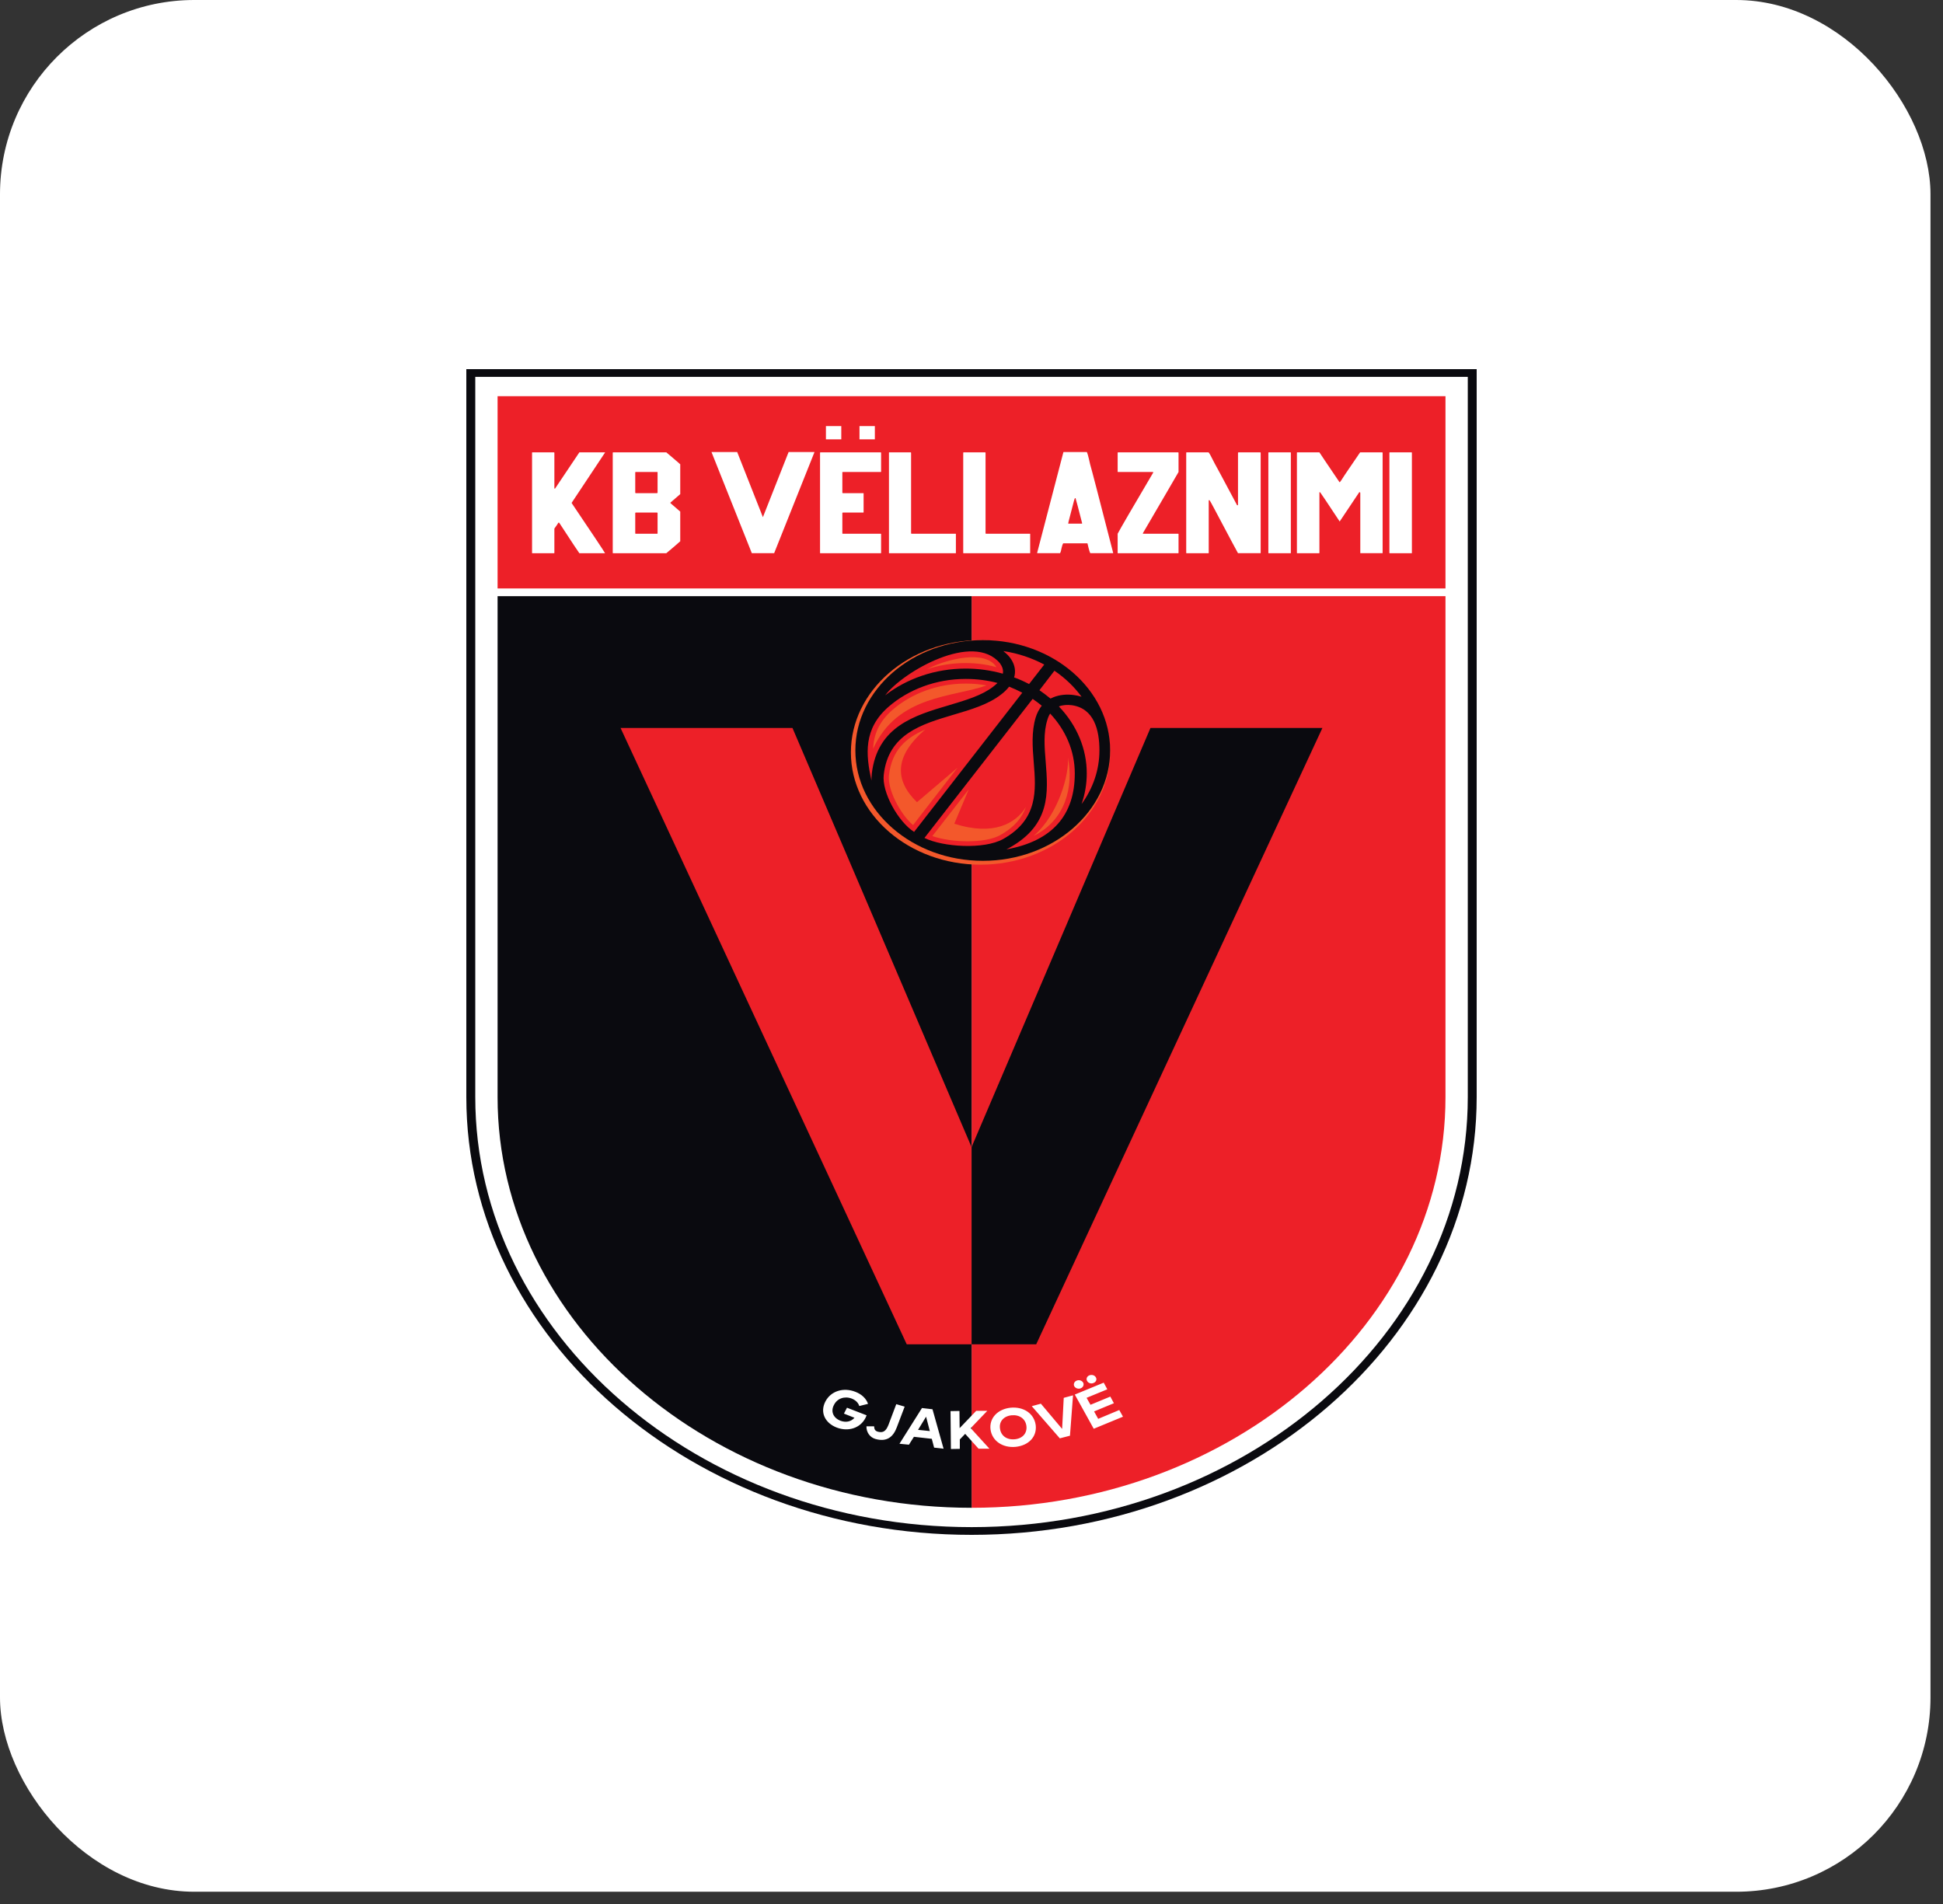
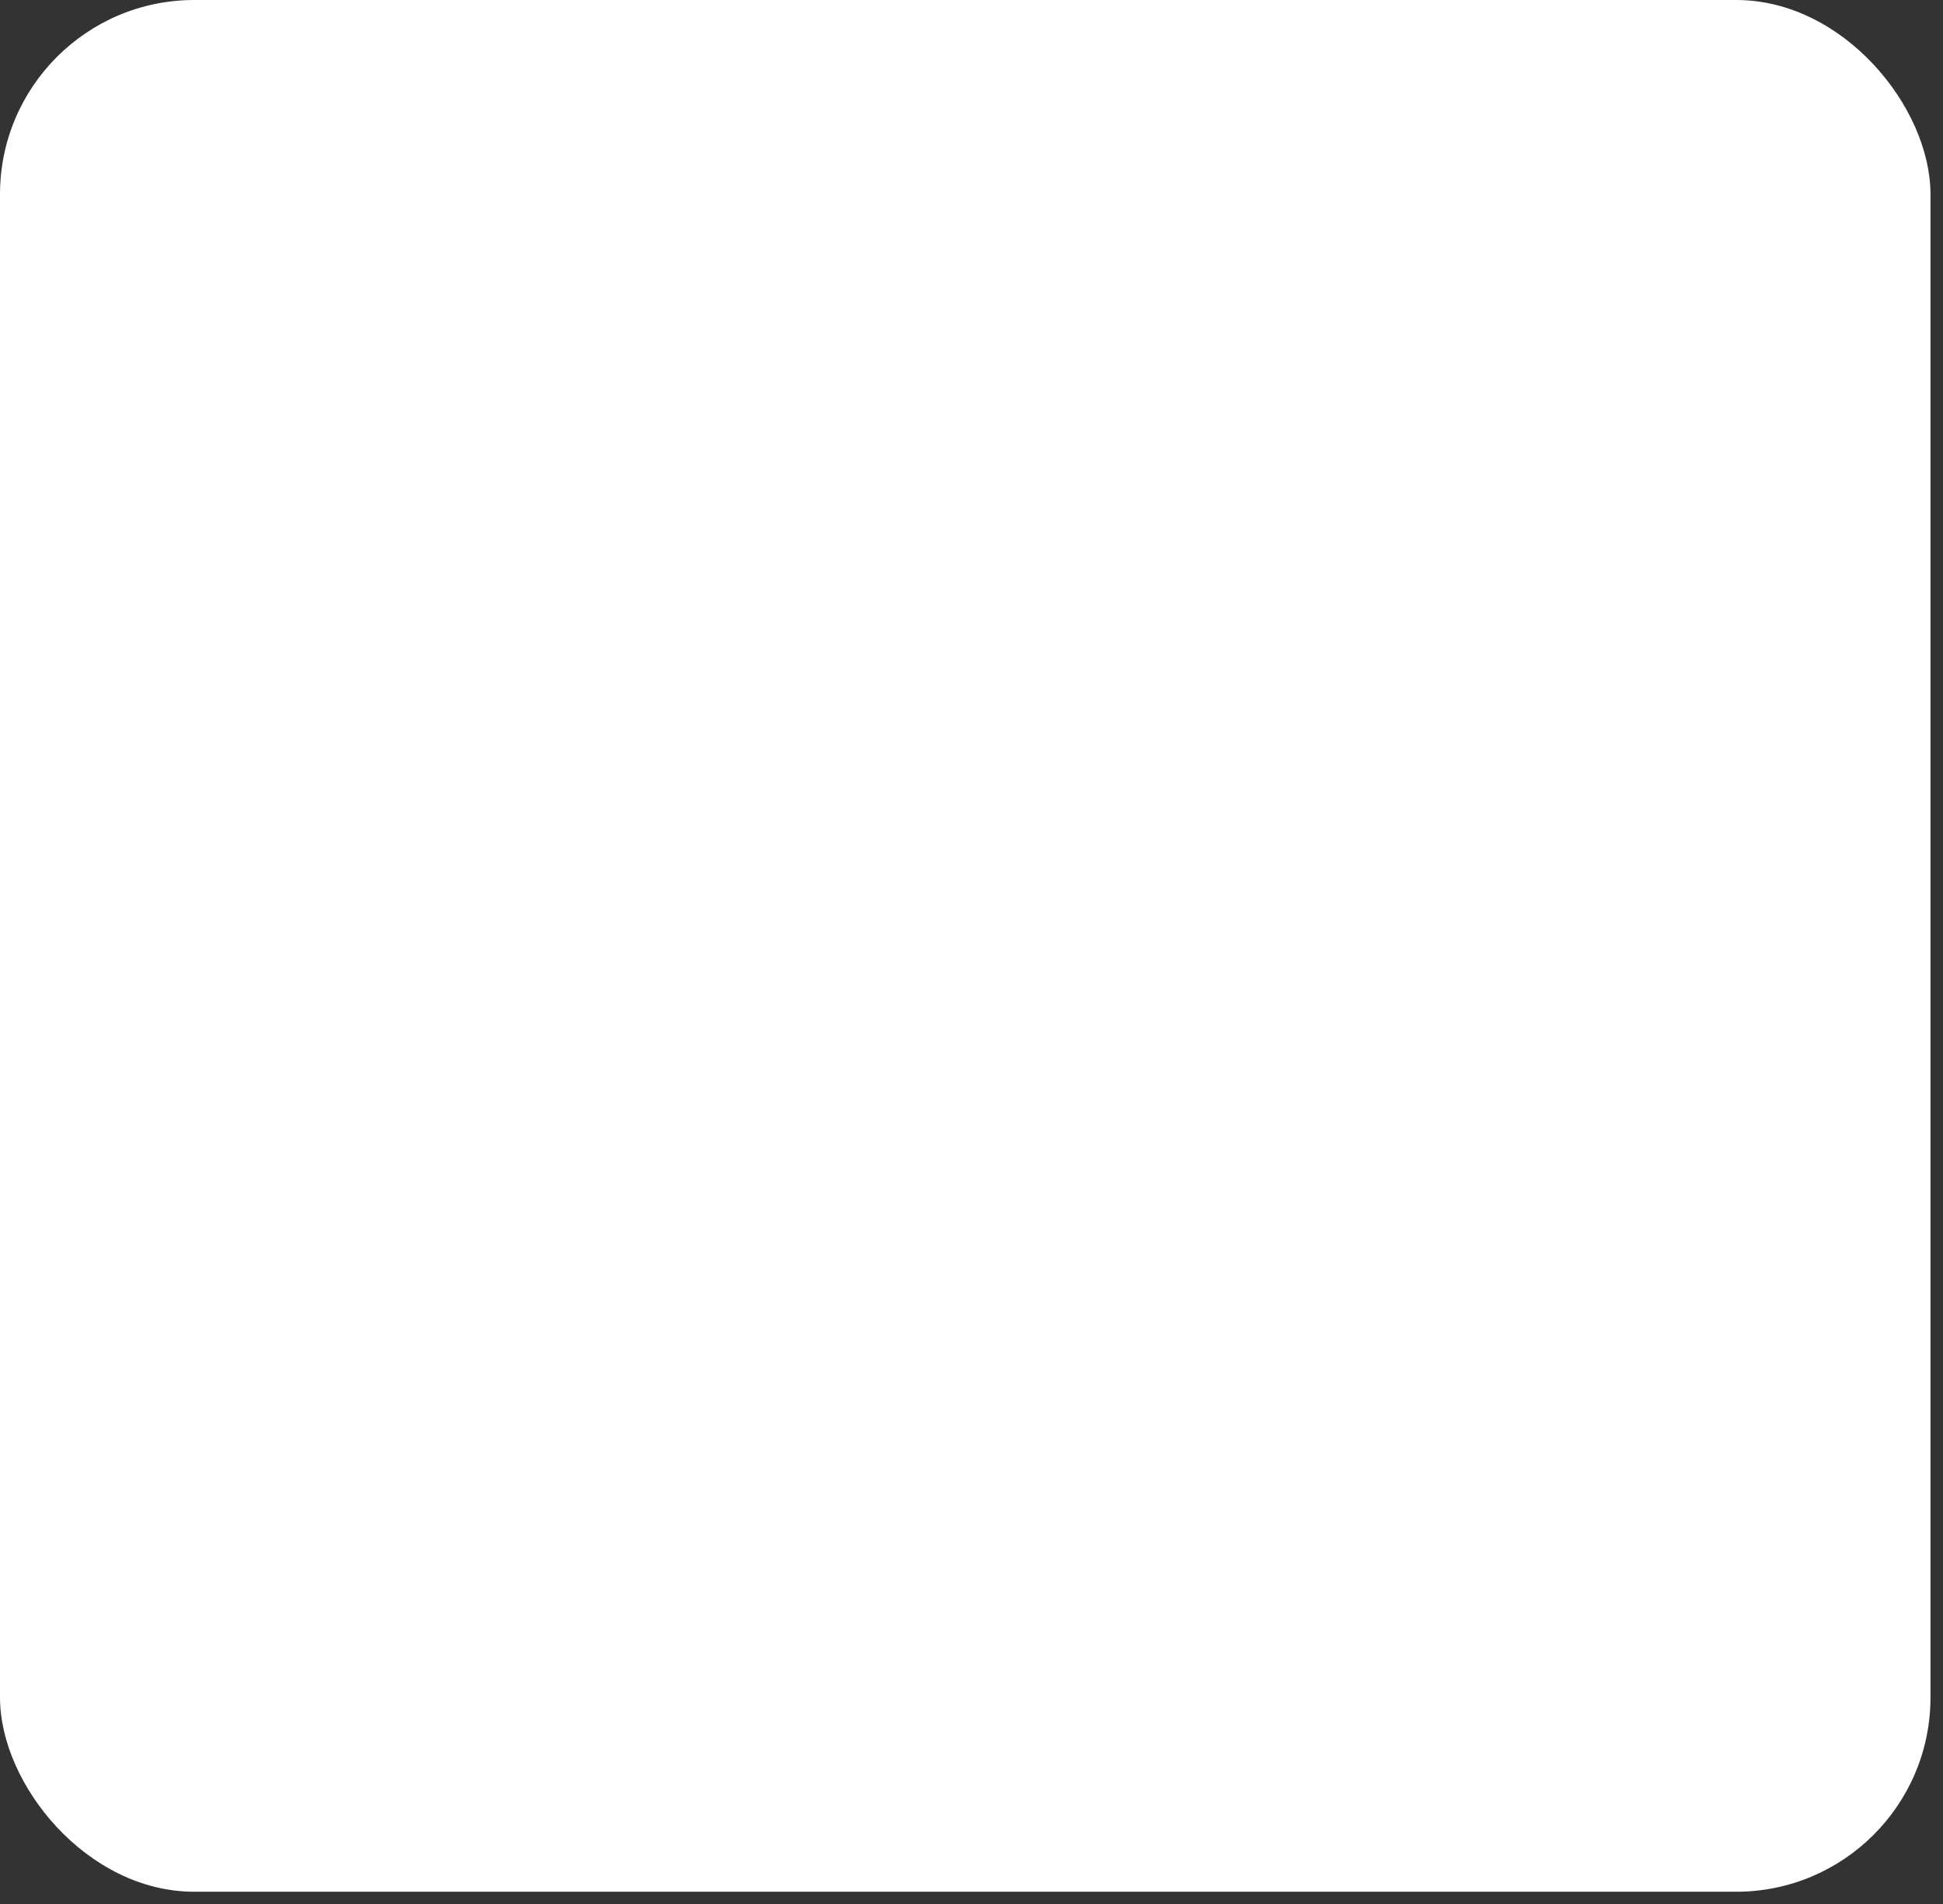
<svg xmlns="http://www.w3.org/2000/svg" width="100" height="98" viewBox="0 0 100 98" fill="none">
  <rect x="0" y="0" width="100" height="98" fill="#333333" stroke="none" />
  <rect width="99.356" height="97.369" rx="10" fill="white" />
  <g clip-path="url(#clip0_2278_1329)">
    <path fill-rule="evenodd" clip-rule="evenodd" d="M24 19H76V56.471C76 68.866 64.303 79 50.005 79C35.697 79 24 68.866 24 56.471V19Z" fill="#0A0A0F" />
-     <path fill-rule="evenodd" clip-rule="evenodd" d="M24.461 19.398H75.542V56.471C75.542 68.643 64.047 78.602 50.006 78.602C35.956 78.602 24.461 68.643 24.461 56.471V19.398Z" fill="white" />
    <path fill-rule="evenodd" clip-rule="evenodd" d="M50.006 77.607C63.413 77.607 74.394 68.094 74.394 56.471V30.686H50.006V77.607ZM25.609 20.393H74.394V30.288H25.609V20.393Z" fill="#ED2028" />
    <path fill-rule="evenodd" clip-rule="evenodd" d="M50.006 77.607C36.59 77.607 25.609 68.094 25.609 56.471V30.686H50.006V77.607Z" fill="#0A0A0F" />
    <path fill-rule="evenodd" clip-rule="evenodd" d="M46.667 69.192L31.938 37.469H40.786L50.003 59.042V69.192H46.667Z" fill="#ED2028" />
-     <path fill-rule="evenodd" clip-rule="evenodd" d="M53.33 69.192L68.06 37.469H59.211L50.004 59.042V69.192H53.33Z" fill="#0A0A0F" />
    <path d="M71.526 23.283C71.517 23.283 71.508 23.291 71.508 23.307V28.458C71.508 28.474 71.517 28.474 71.526 28.474H72.647C72.666 28.474 72.666 28.474 72.666 28.458V23.307C72.666 23.291 72.666 23.291 72.647 23.283H71.526V23.283ZM66.766 23.283C66.748 23.283 66.748 23.291 66.748 23.307V28.458C66.748 28.474 66.748 28.474 66.766 28.474H67.888C67.897 28.474 67.906 28.474 67.906 28.458V25.337H67.943C67.98 25.377 68.31 25.878 68.944 26.834H68.954L69.955 25.337H70.001L70.01 25.385V28.457C70.01 28.473 70.01 28.473 70.029 28.473H71.141C71.15 28.473 71.159 28.473 71.159 28.457V23.307C71.159 23.291 71.15 23.291 71.141 23.283H70.001L69.22 24.429C69.064 24.684 68.963 24.819 68.954 24.819L68.935 24.812C68.265 23.825 67.924 23.315 67.906 23.283H66.766ZM65.296 23.283C65.287 23.283 65.278 23.291 65.278 23.307V28.458C65.278 28.474 65.287 28.474 65.296 28.474H66.417C66.436 28.474 66.436 28.474 66.436 28.458V23.307C66.436 23.291 66.436 23.291 66.417 23.283H65.296V23.283ZM61.069 23.283C61.06 23.283 61.051 23.291 61.051 23.307V28.458C61.051 28.474 61.06 28.474 61.069 28.474H62.191C62.209 28.474 62.209 28.474 62.209 28.458V25.751C62.218 25.751 62.227 25.751 62.236 25.743C62.236 25.751 62.246 25.751 62.255 25.751C62.273 25.767 62.347 25.91 62.485 26.165C63.293 27.693 63.707 28.465 63.716 28.473H64.865C64.874 28.473 64.883 28.473 64.883 28.457V23.307C64.883 23.291 64.874 23.291 64.865 23.283H63.744C63.725 23.283 63.725 23.291 63.716 23.307V25.982C63.716 25.998 63.716 26.006 63.697 26.006H63.67C62.935 24.62 62.54 23.896 62.512 23.848C62.337 23.498 62.236 23.307 62.2 23.283H61.069ZM57.541 23.283C57.532 23.283 57.522 23.291 57.522 23.307V24.278C57.522 24.286 57.522 24.294 57.541 24.294H59.333C59.351 24.294 59.351 24.294 59.351 24.31V24.326C58.294 26.117 57.679 27.176 57.522 27.471V28.458C57.522 28.474 57.522 28.474 57.541 28.474H60.638C60.647 28.474 60.656 28.474 60.656 28.458V27.486C60.656 27.479 60.647 27.471 60.638 27.471H58.837L58.818 27.463C58.818 27.455 58.818 27.439 58.828 27.431C59.875 25.632 60.491 24.589 60.656 24.294V23.307C60.656 23.291 60.647 23.291 60.638 23.283H57.541V23.283ZM54.977 26.953C54.977 26.905 55.041 26.674 55.152 26.244C55.253 25.846 55.308 25.64 55.326 25.64H55.354C55.382 25.719 55.492 26.141 55.694 26.929C55.694 26.945 55.685 26.953 55.675 26.953L54.977 26.953ZM54.747 23.267L54.729 23.275C54.564 23.896 54.113 25.623 53.378 28.457C53.378 28.473 53.387 28.473 53.396 28.473H54.554C54.564 28.473 54.573 28.442 54.6 28.37C54.655 28.099 54.701 27.964 54.729 27.964H55.951L55.97 27.972C56.043 28.298 56.098 28.465 56.117 28.473H57.275L57.293 28.465C56.558 25.599 56.162 24.079 56.107 23.904C56.016 23.482 55.951 23.267 55.933 23.267H54.747ZM49.593 23.283C49.583 23.283 49.574 23.291 49.574 23.307V28.458C49.574 28.474 49.574 28.474 49.593 28.474H53.001C53.02 28.474 53.02 28.474 53.02 28.458V27.486C53.02 27.479 53.02 27.471 53.001 27.471H50.732L50.723 27.431V23.307C50.723 23.291 50.713 23.291 50.704 23.283H49.593V23.283ZM45.761 23.283C45.752 23.283 45.752 23.291 45.752 23.307V28.458C45.752 28.474 45.752 28.474 45.761 28.474H49.179C49.197 28.474 49.197 28.474 49.197 28.458V27.486C49.197 27.479 49.197 27.471 49.179 27.471H46.9L46.891 27.431V23.307C46.891 23.291 46.882 23.291 46.873 23.283H45.761V23.283ZM42.223 23.283C42.214 23.283 42.205 23.291 42.205 23.307V28.458C42.205 28.474 42.205 28.474 42.223 28.474H45.329C45.338 28.474 45.347 28.474 45.347 28.458V27.486C45.347 27.479 45.338 27.471 45.329 27.471H43.372C43.362 27.471 43.353 27.463 43.353 27.455V26.404C43.362 26.388 43.372 26.38 43.381 26.38H44.438C44.447 26.38 44.447 26.372 44.447 26.364V25.401C44.447 25.393 44.447 25.385 44.438 25.385H43.381C43.362 25.377 43.353 25.369 43.353 25.361V24.31C43.353 24.302 43.362 24.294 43.372 24.294H45.329C45.334 24.294 45.338 24.292 45.342 24.289C45.345 24.286 45.347 24.282 45.347 24.278V23.307C45.347 23.291 45.338 23.291 45.329 23.283H42.223V23.283ZM44.235 21.93H45.026V22.614H44.235V21.93ZM42.508 21.93H43.298V22.614H42.508V21.93ZM36.618 23.267L38.694 28.473H39.843L41.92 23.267H40.587L39.264 26.619L37.941 23.267H36.618ZM32.694 26.404C32.703 26.388 32.712 26.38 32.722 26.38H33.788C33.824 26.38 33.843 26.388 33.843 26.404V27.455C33.843 27.462 33.843 27.471 33.824 27.471H32.712C32.708 27.47 32.703 27.468 32.7 27.465C32.697 27.463 32.694 27.459 32.694 27.455L32.694 26.404ZM32.694 24.31C32.694 24.302 32.703 24.294 32.712 24.294H33.824C33.843 24.294 33.843 24.294 33.843 24.31V25.361C33.843 25.377 33.824 25.385 33.787 25.385H32.721C32.703 25.377 32.694 25.369 32.694 25.361L32.694 24.31ZM31.555 23.283C31.546 23.283 31.536 23.291 31.536 23.307V28.458C31.536 28.474 31.546 28.474 31.555 28.474H34.293C34.578 28.235 34.816 28.036 35.01 27.86V26.332L34.504 25.894V25.87L35.01 25.432V23.896C34.734 23.657 34.495 23.45 34.293 23.283H31.555ZM27.392 23.283C27.392 23.283 27.383 23.291 27.383 23.307V28.458C27.383 28.474 27.383 28.474 27.392 28.474H28.513C28.523 28.474 28.532 28.474 28.532 28.458V27.208C28.669 27.025 28.734 26.913 28.734 26.905H28.78C29.46 27.948 29.809 28.474 29.818 28.474H31.141C31.049 28.314 30.48 27.462 29.423 25.894V25.878C29.478 25.799 30.048 24.939 31.141 23.291V23.283H29.818L28.568 25.146H28.532V23.307C28.532 23.291 28.523 23.291 28.513 23.283H27.392V23.283Z" fill="white" />
    <path fill-rule="evenodd" clip-rule="evenodd" d="M50.464 44.506C54.14 44.506 57.135 41.911 57.135 38.727C57.135 35.542 54.14 32.947 50.464 32.947C46.788 32.947 43.793 35.542 43.793 38.727C43.793 41.911 46.788 44.506 50.464 44.506Z" fill="#F3582B" />
    <path fill-rule="evenodd" clip-rule="evenodd" d="M50.584 44.307C54.196 44.307 57.136 41.752 57.136 38.623C57.136 35.495 54.196 32.947 50.584 32.947C46.973 32.947 44.023 35.495 44.023 38.623C44.023 41.752 46.973 44.307 50.584 44.307Z" fill="#0A0A0F" />
    <path fill-rule="evenodd" clip-rule="evenodd" d="M47.579 43.129L53.148 35.972C53.313 36.084 53.469 36.203 53.616 36.322C53.474 36.508 53.369 36.712 53.304 36.927C53.083 37.66 53.138 38.44 53.203 39.236C53.322 40.685 53.433 42.173 51.631 43.184C50.648 43.734 48.525 43.599 47.579 43.129ZM51.641 33.512C52.403 33.624 53.111 33.87 53.745 34.205L52.964 35.208C52.715 35.08 52.459 34.961 52.192 34.866L52.219 34.77C52.284 34.444 52.192 34.125 51.98 33.847C51.889 33.727 51.769 33.616 51.641 33.512ZM51.613 34.675C50.995 34.501 50.351 34.412 49.702 34.412C48.112 34.412 46.66 34.937 45.557 35.789C46.476 34.571 50.097 32.485 51.466 34.141C51.585 34.308 51.65 34.483 51.613 34.675ZM52.614 35.654L47.046 42.818C46.228 42.301 45.374 40.772 45.484 39.873C45.723 37.779 47.432 37.278 49.059 36.792C49.977 36.521 50.869 36.259 51.53 35.741C51.696 35.614 51.834 35.478 51.935 35.343C52.168 35.435 52.395 35.539 52.614 35.654ZM44.85 40.175C44.556 38.822 44.427 37.509 45.741 36.37C46.752 35.495 48.158 34.945 49.702 34.945C50.271 34.945 50.823 35.017 51.337 35.152C51.273 35.216 51.199 35.279 51.117 35.343C50.547 35.789 49.72 36.036 48.865 36.291C47.055 36.824 45.153 37.389 44.868 39.825C44.859 39.937 44.85 40.056 44.85 40.175ZM54.268 34.523C54.82 34.897 55.289 35.351 55.665 35.861C55.527 35.821 55.399 35.789 55.261 35.773C54.903 35.725 54.544 35.757 54.223 35.885C54.168 35.908 54.121 35.932 54.066 35.956C53.883 35.806 53.693 35.663 53.497 35.526L54.268 34.523ZM56.584 38.623C56.584 39.642 56.244 40.589 55.665 41.385C55.843 40.874 55.933 40.343 55.932 39.809C55.934 38.55 55.426 37.331 54.498 36.362C54.691 36.282 54.93 36.267 55.169 36.298C56.318 36.466 56.584 37.588 56.584 38.623ZM51.797 43.718C51.852 43.686 51.907 43.662 51.962 43.63C54.076 42.444 53.947 40.804 53.818 39.204C53.754 38.448 53.699 37.708 53.901 37.063C53.938 36.935 53.984 36.824 54.048 36.728C54.838 37.572 55.316 38.639 55.316 39.809C55.316 41.927 54.186 43.288 51.797 43.718Z" fill="#ED2028" />
    <path fill-rule="evenodd" clip-rule="evenodd" d="M51.283 34.34C50.714 33.409 48.692 33.95 47.837 34.38C47.791 34.404 47.755 34.428 47.718 34.444C48.793 34.078 50.135 34.014 51.283 34.34ZM53.195 43.026C54.83 42.221 55.271 40.502 54.959 38.989C55.041 39.809 54.49 41.919 53.195 43.026ZM49.859 40.629C49.234 41.425 48.609 42.229 47.985 43.033C48.959 43.376 50.686 43.423 51.476 42.986C52.212 42.572 52.606 42.086 52.8 41.537C52.294 42.364 51.155 43.049 49.115 42.397L49.859 40.629ZM47.617 37.548C46.606 37.986 45.908 38.615 45.752 39.897C45.669 40.621 46.312 41.879 46.992 42.468L49.28 39.514C48.591 40.104 47.893 40.693 47.194 41.29C46.036 40.16 46.018 38.926 47.617 37.548ZM50.778 35.279C50.424 35.215 50.064 35.183 49.703 35.184C49.003 35.184 48.31 35.303 47.663 35.536C47.017 35.768 46.43 36.108 45.935 36.537C45.228 37.15 44.971 37.819 44.934 38.544C46.184 35.765 49.069 35.892 50.778 35.279Z" fill="#F3582B" />
-     <path d="M56.52 73.029L56.309 72.647L57.329 72.225L57.145 71.883L56.125 72.305L55.923 71.947L56.989 71.509L56.805 71.166L55.316 71.779L56.291 73.539L57.797 72.918L57.605 72.575L56.52 73.029ZM56.281 71.182C56.41 71.135 56.465 71 56.401 70.896C56.346 70.784 56.19 70.737 56.061 70.792C55.941 70.84 55.886 70.975 55.951 71.079C56.006 71.19 56.162 71.238 56.281 71.182ZM55.629 71.453C55.748 71.405 55.803 71.27 55.748 71.166C55.684 71.055 55.537 71.007 55.408 71.063C55.289 71.111 55.234 71.246 55.289 71.35C55.353 71.461 55.51 71.509 55.629 71.453ZM54.747 71.947L54.664 73.547L53.571 72.249L53.102 72.376L54.545 74.032L55.068 73.897L55.225 71.819L54.747 71.947ZM52.229 74.08C51.815 74.12 51.512 73.897 51.467 73.531C51.411 73.165 51.659 72.886 52.063 72.846C52.468 72.806 52.781 73.029 52.826 73.396C52.872 73.762 52.633 74.04 52.229 74.08ZM52.275 74.47C52.946 74.398 53.377 73.945 53.304 73.348C53.221 72.751 52.679 72.392 52.008 72.456C51.347 72.528 50.905 72.99 50.979 73.579C51.062 74.168 51.604 74.534 52.275 74.47ZM50.364 74.566H50.924L49.959 73.507L50.814 72.615H50.244L49.389 73.507L49.38 72.623L48.921 72.631L48.94 74.582L49.399 74.574V74.088L49.675 73.801L50.364 74.566ZM47.249 73.595L47.662 72.918L47.855 73.658L47.249 73.595ZM48.076 74.51L48.563 74.566L47.993 72.536L47.451 72.472L46.293 74.311L46.78 74.359L47.037 73.953L47.956 74.057L48.076 74.51ZM45.053 74.064C45.668 74.239 45.981 73.929 46.155 73.467L46.56 72.4L46.128 72.273L45.723 73.348C45.595 73.666 45.448 73.762 45.181 73.69C45.016 73.642 44.998 73.547 44.988 73.412H44.593C44.584 73.722 44.777 73.985 45.053 74.064ZM44.547 72.974C44.575 72.91 44.593 72.87 44.602 72.847L43.592 72.456L43.435 72.759L43.977 72.974C43.794 73.181 43.527 73.229 43.252 73.125C42.875 72.974 42.746 72.64 42.921 72.313C43.086 71.979 43.463 71.843 43.84 71.987C44.032 72.066 44.17 72.194 44.225 72.369L44.676 72.257C44.575 71.971 44.336 71.756 44.023 71.637C43.417 71.398 42.764 71.588 42.479 72.138C42.194 72.687 42.452 73.237 43.058 73.475C43.656 73.706 44.281 73.507 44.547 72.974Z" fill="white" />
+     <path d="M56.52 73.029L56.309 72.647L57.329 72.225L57.145 71.883L56.125 72.305L55.923 71.947L56.989 71.509L56.805 71.166L55.316 71.779L56.291 73.539L57.797 72.918L57.605 72.575L56.52 73.029ZM56.281 71.182C56.41 71.135 56.465 71 56.401 70.896C56.346 70.784 56.19 70.737 56.061 70.792C55.941 70.84 55.886 70.975 55.951 71.079C56.006 71.19 56.162 71.238 56.281 71.182ZM55.629 71.453C55.748 71.405 55.803 71.27 55.748 71.166C55.684 71.055 55.537 71.007 55.408 71.063C55.289 71.111 55.234 71.246 55.289 71.35C55.353 71.461 55.51 71.509 55.629 71.453ZM54.747 71.947L54.664 73.547L53.571 72.249L53.102 72.376L54.545 74.032L55.068 73.897L55.225 71.819L54.747 71.947ZM52.229 74.08C51.815 74.12 51.512 73.897 51.467 73.531C51.411 73.165 51.659 72.886 52.063 72.846C52.468 72.806 52.781 73.029 52.826 73.396C52.872 73.762 52.633 74.04 52.229 74.08ZM52.275 74.47C52.946 74.398 53.377 73.945 53.304 73.348C53.221 72.751 52.679 72.392 52.008 72.456C51.347 72.528 50.905 72.99 50.979 73.579C51.062 74.168 51.604 74.534 52.275 74.47ZM50.364 74.566H50.924L49.959 73.507L50.814 72.615H50.244L49.389 73.507L49.38 72.623L48.921 72.631L48.94 74.582L49.399 74.574V74.088L49.675 73.801L50.364 74.566ZM47.249 73.595L47.662 72.918L47.855 73.658L47.249 73.595ZM48.076 74.51L48.563 74.566L47.993 72.536L47.451 72.472L46.293 74.311L46.78 74.359L47.037 73.953L47.956 74.057L48.076 74.51ZM45.053 74.064C45.668 74.239 45.981 73.929 46.155 73.467L46.56 72.4L46.128 72.273L45.723 73.348C45.595 73.666 45.448 73.762 45.181 73.69H44.593C44.584 73.722 44.777 73.985 45.053 74.064ZM44.547 72.974C44.575 72.91 44.593 72.87 44.602 72.847L43.592 72.456L43.435 72.759L43.977 72.974C43.794 73.181 43.527 73.229 43.252 73.125C42.875 72.974 42.746 72.64 42.921 72.313C43.086 71.979 43.463 71.843 43.84 71.987C44.032 72.066 44.17 72.194 44.225 72.369L44.676 72.257C44.575 71.971 44.336 71.756 44.023 71.637C43.417 71.398 42.764 71.588 42.479 72.138C42.194 72.687 42.452 73.237 43.058 73.475C43.656 73.706 44.281 73.507 44.547 72.974Z" fill="white" />
  </g>
  <defs>
    <clipPath id="clip0_2278_1329">
-       <rect width="52" height="60" fill="white" transform="translate(24 19)" />
-     </clipPath>
+       </clipPath>
  </defs>
</svg>